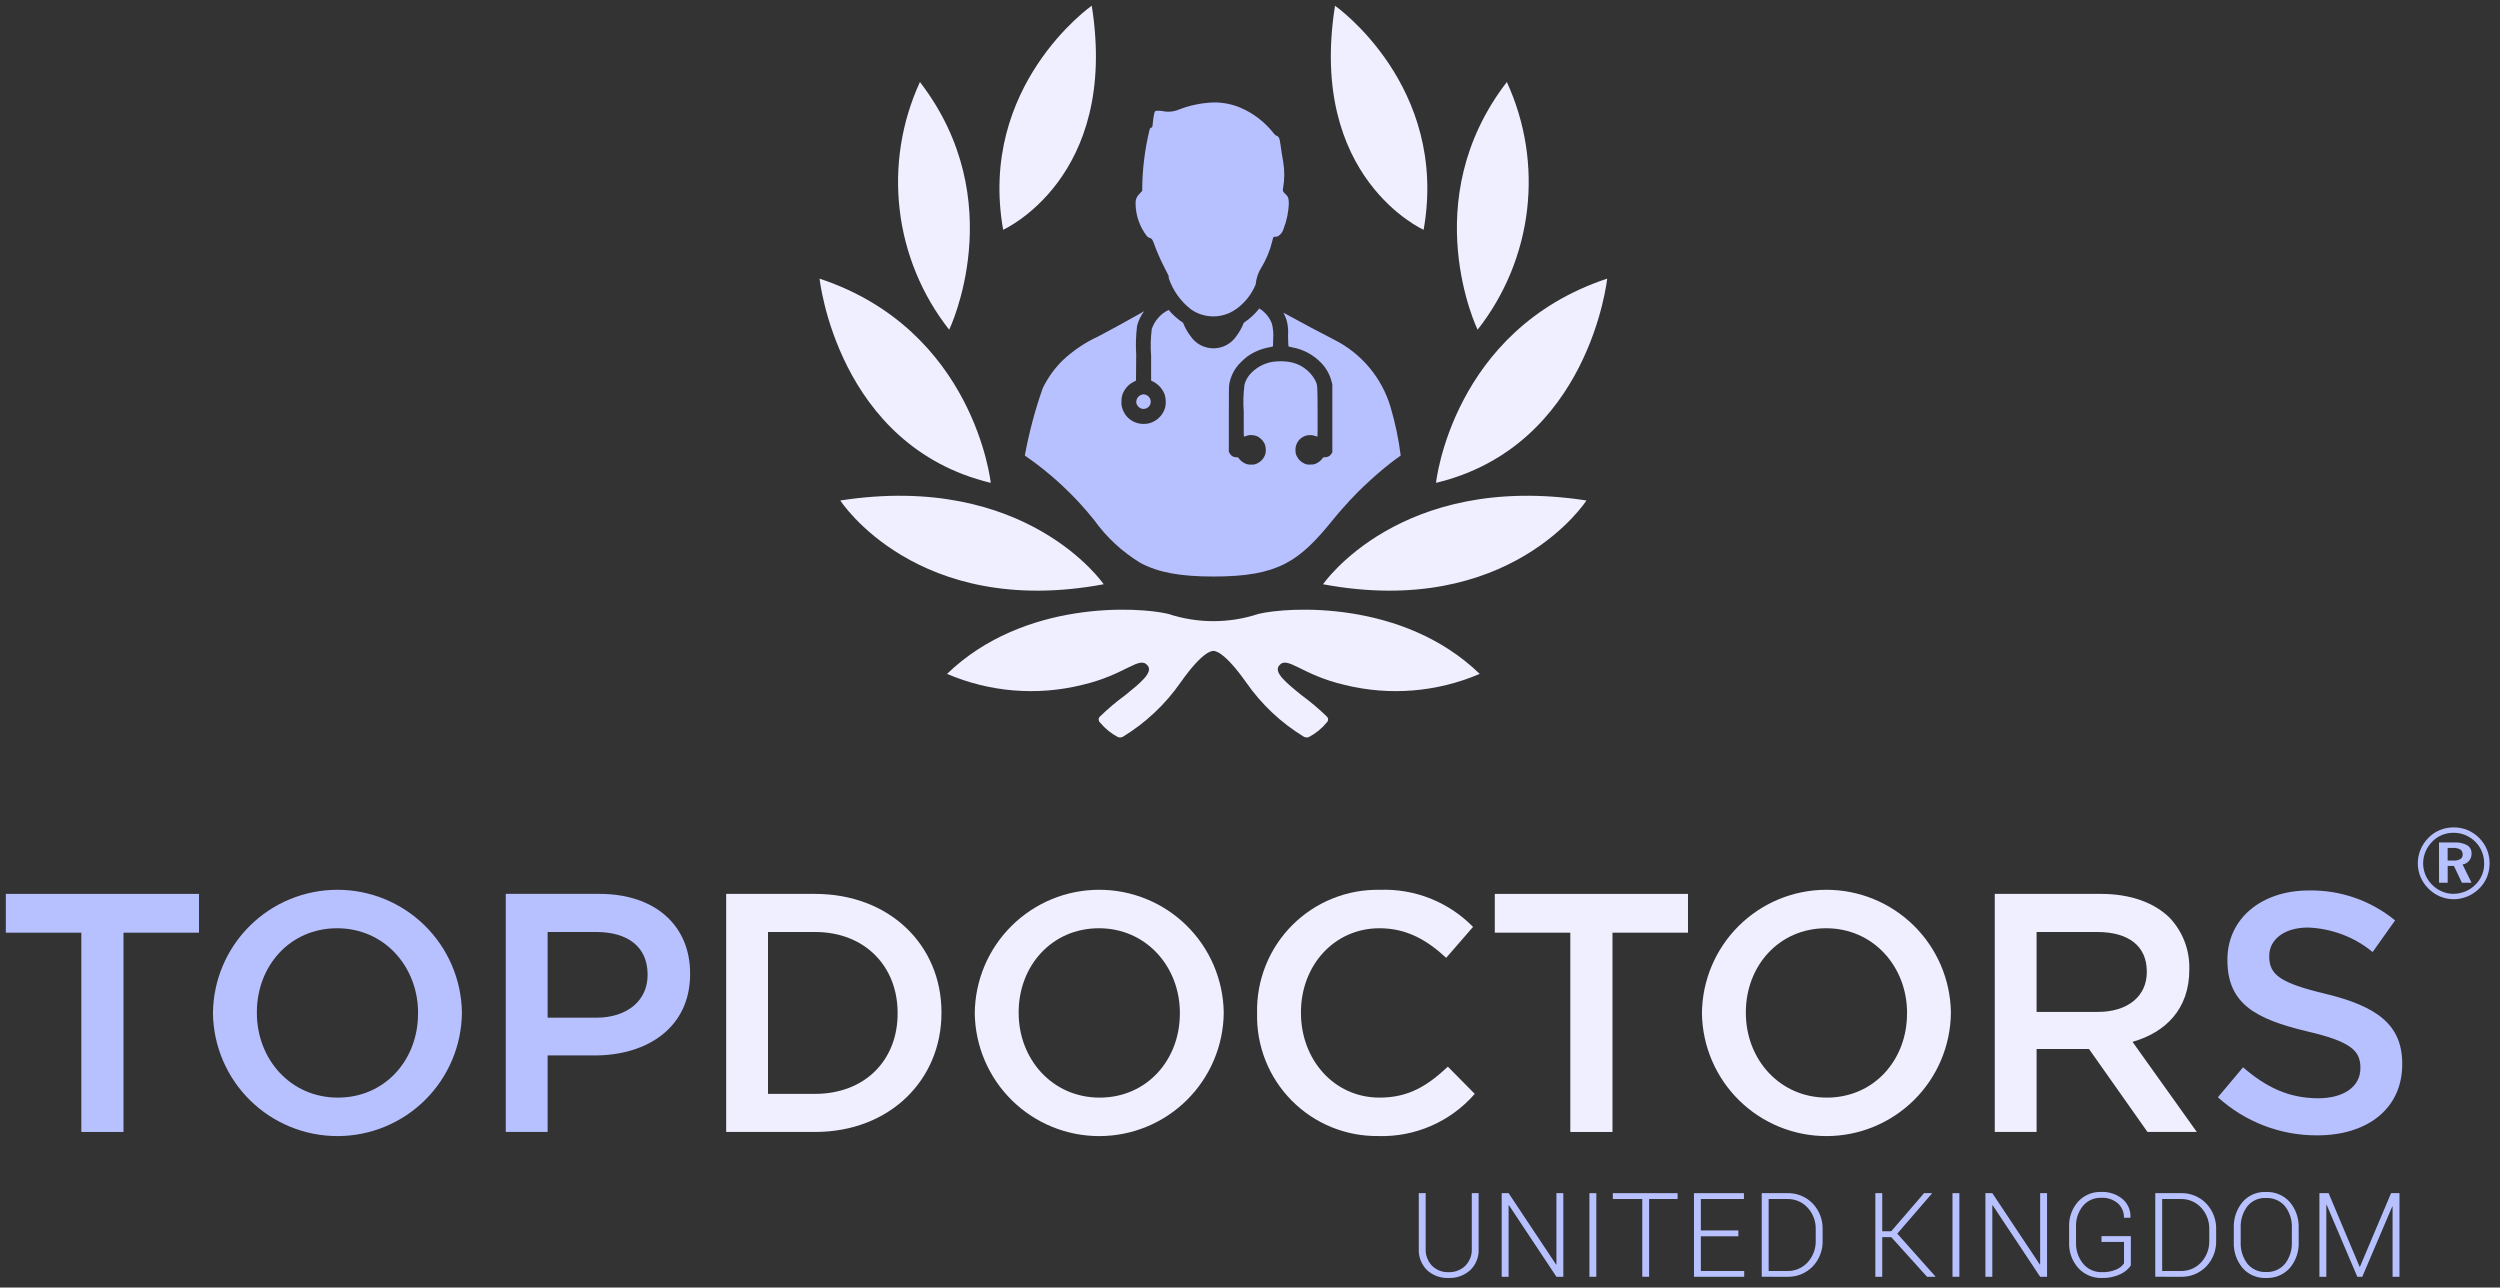
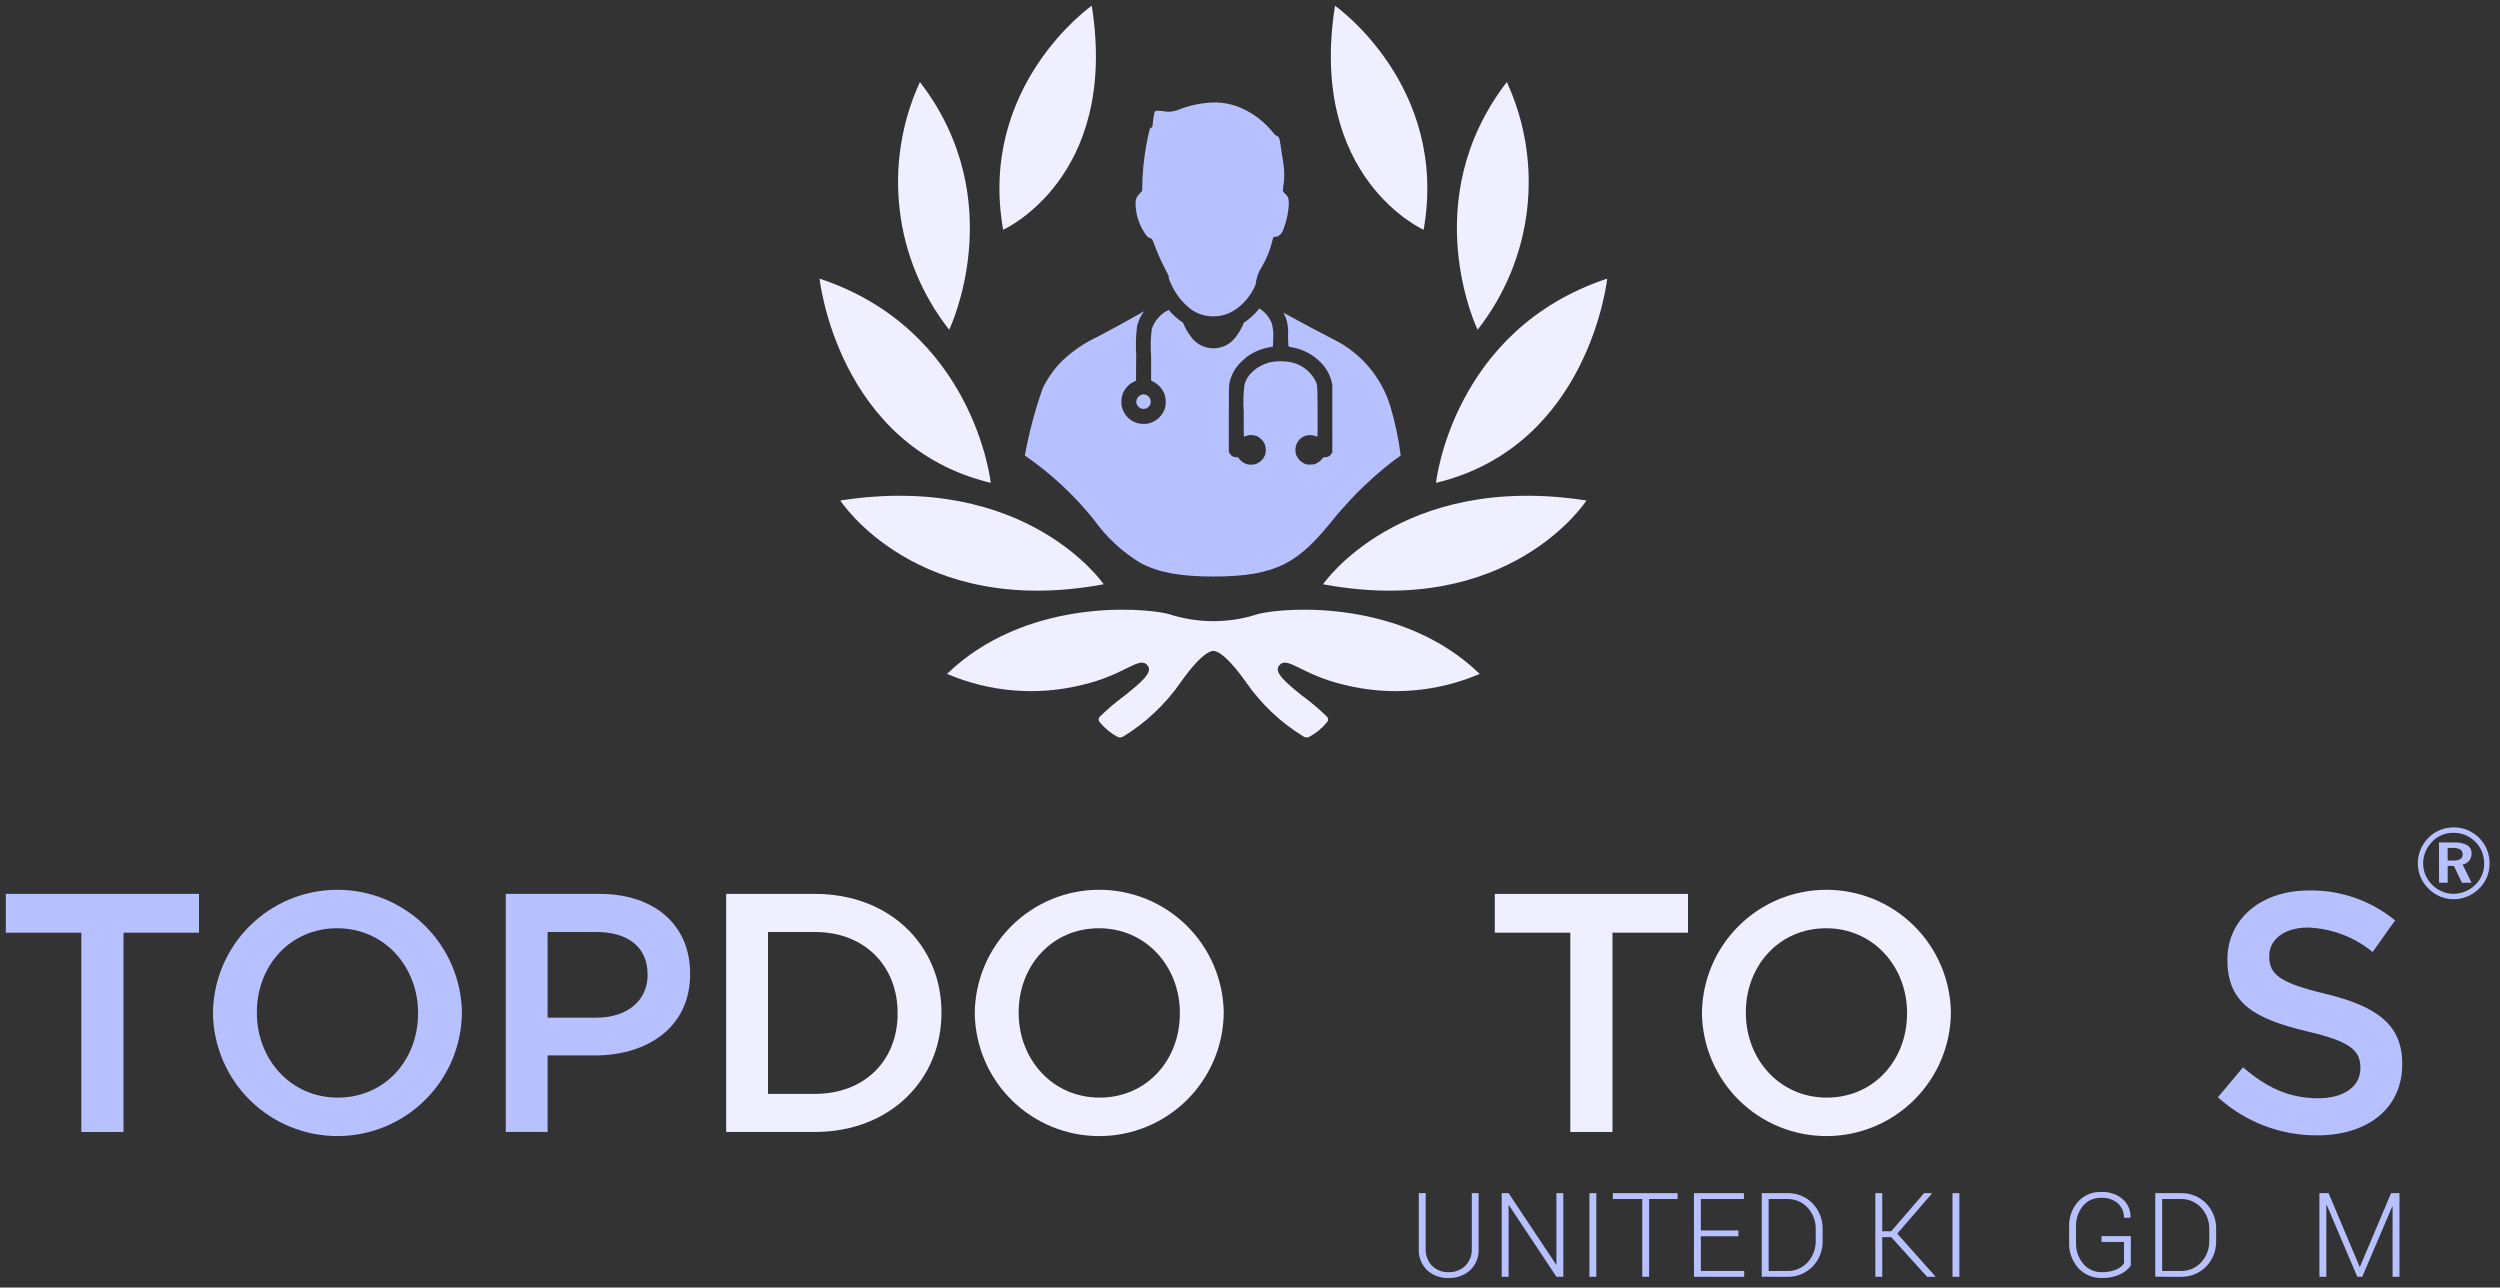
<svg xmlns="http://www.w3.org/2000/svg" width="200" height="103" viewBox="0 0 200 103" fill="none">
  <rect x="0" y="0" width="200" height="103" fill="#333333" stroke="none" />
  <path d="M88.297 46.741C88.297 46.741 82.142 37.731 67.223 40.039C67.223 40.039 73.332 49.528 88.297 46.741Z" fill="#EFEFFF" />
  <path d="M79.26 38.629C79.26 38.629 77.966 26.403 65.566 22.291C65.566 22.291 66.977 35.673 79.26 38.629Z" fill="#EFEFFF" />
  <path d="M73.594 6.562C72.123 9.761 71.563 13.303 71.976 16.799C72.388 20.295 73.758 23.61 75.934 26.378C75.934 26.378 80.916 16.071 73.594 6.562Z" fill="#EFEFFF" />
  <path d="M87.339 0.454C87.339 0.454 78.215 6.855 80.252 18.38C80.252 18.384 89.532 14.248 87.339 0.454Z" fill="#EFEFFF" />
  <path d="M100.692 49.108C98.341 49.887 95.802 49.887 93.451 49.108C91.053 48.541 81.908 47.982 75.763 53.91C79.168 55.371 82.957 55.682 86.555 54.797C90.061 53.985 91.156 52.407 91.819 53.254C92.247 53.799 91.266 54.605 90.031 55.605C89.3 56.138 88.609 56.723 87.963 57.356C87.91 57.421 87.885 57.504 87.893 57.586C87.9 57.669 87.939 57.746 88.001 57.8C88.398 58.282 88.887 58.679 89.439 58.969C89.566 59.011 89.704 59.002 89.824 58.944C91.654 57.83 93.231 56.345 94.454 54.585C96.252 52.043 96.972 52.075 97.071 52.075C97.169 52.075 97.89 52.044 99.687 54.585C100.91 56.345 102.487 57.83 104.317 58.944C104.437 59.002 104.575 59.011 104.702 58.969C105.254 58.679 105.743 58.282 106.14 57.8C106.202 57.746 106.241 57.669 106.249 57.586C106.256 57.504 106.231 57.421 106.179 57.356C105.533 56.723 104.841 56.138 104.11 55.605C102.876 54.605 101.895 53.798 102.323 53.254C102.985 52.407 104.081 53.985 107.586 54.797C111.184 55.682 114.973 55.371 118.378 53.91C112.236 47.981 103.085 48.541 100.692 49.108Z" fill="#EFEFFF" />
  <path d="M105.844 46.741C120.808 49.527 126.918 40.039 126.918 40.039C111.996 37.732 105.844 46.741 105.844 46.741Z" fill="#EFEFFF" />
  <path d="M128.575 22.29C116.175 26.403 114.881 38.628 114.881 38.628C127.163 35.673 128.575 22.29 128.575 22.29Z" fill="#EFEFFF" />
  <path d="M120.547 6.562C113.225 16.067 118.207 26.378 118.207 26.378C120.383 23.61 121.752 20.295 122.165 16.799C122.578 13.303 122.018 9.761 120.547 6.562Z" fill="#EFEFFF" />
  <path d="M113.89 18.384C115.927 6.859 106.802 0.458 106.802 0.458C104.61 14.248 113.89 18.384 113.89 18.384Z" fill="#EFEFFF" />
  <path d="M92.331 19.52C92.534 20.085 92.771 20.638 93.041 21.175L93.492 22.073L93.498 22.246C93.833 23.242 94.457 24.117 95.291 24.758C95.813 25.119 96.432 25.311 97.067 25.311C97.701 25.311 98.32 25.119 98.842 24.758C98.849 24.726 98.966 24.699 98.972 24.669C99.627 24.177 100.138 23.517 100.452 22.761C100.495 22.285 100.647 21.826 100.896 21.42C101.306 20.758 101.605 20.033 101.784 19.276C101.903 18.707 101.94 19.08 102.287 18.867C102.483 18.733 102.625 18.533 102.686 18.303C102.948 17.633 103.091 16.921 103.106 16.202C103.081 15.806 103.051 15.73 102.84 15.53C102.628 15.329 102.603 15.271 102.643 15.068C102.769 14.374 102.775 13.664 102.659 12.968C102.596 12.623 102.493 11.984 102.436 11.547C102.31 10.606 102.19 11.103 101.845 10.602C101.156 9.74 100.265 9.06 99.252 8.623C98.578 8.337 97.853 8.192 97.121 8.195C96.152 8.224 95.195 8.419 94.292 8.772C93.868 8.948 93.4 8.984 92.955 8.876C92.432 8.839 92.422 8.84 92.346 9.033C92.277 9.357 92.231 9.686 92.206 10.017C92.171 10.373 92.062 10.058 91.964 10.382C91.575 11.981 91.378 13.62 91.377 15.266L91.151 15.514C91.05 15.605 90.971 15.717 90.918 15.842C90.865 15.968 90.841 16.103 90.846 16.239C90.845 17.204 91.167 18.142 91.76 18.903C92.028 19.156 92.117 18.887 92.331 19.52Z" fill="#B8C1FF" />
  <path d="M91.488 31.546C91.404 31.55 91.323 31.571 91.248 31.608C91.174 31.644 91.107 31.695 91.052 31.758C90.998 31.821 90.956 31.894 90.93 31.973C90.904 32.052 90.895 32.136 90.902 32.219C90.925 32.335 90.981 32.441 91.063 32.527C91.144 32.613 91.249 32.674 91.363 32.703C91.483 32.726 91.607 32.711 91.719 32.661C91.83 32.611 91.923 32.527 91.985 32.422C92.027 32.346 92.052 32.262 92.058 32.176C92.064 32.089 92.05 32.003 92.019 31.922C91.987 31.841 91.937 31.769 91.874 31.71C91.811 31.65 91.735 31.606 91.653 31.579C91.6 31.559 91.544 31.548 91.488 31.546Z" fill="#B8C1FF" />
  <path d="M111.247 32.572C110.902 31.409 110.322 30.328 109.542 29.398C108.762 28.468 107.799 27.708 106.713 27.166C105.803 26.707 103.921 25.702 102.674 25.015C102.802 25.251 102.9 25.502 102.967 25.761C103.044 26.121 103.07 26.489 103.043 26.856C103.056 27.576 103.066 27.708 103.097 27.724C103.128 27.739 103.261 27.766 103.416 27.795C104.283 27.958 105.077 28.388 105.688 29.025C106.093 29.438 106.382 29.952 106.524 30.513L106.587 30.747V36.178L106.513 36.301C106.464 36.385 106.393 36.455 106.308 36.503C106.223 36.552 106.127 36.578 106.029 36.578L105.86 36.588L105.771 36.707C105.631 36.88 105.452 37.016 105.248 37.103C105.108 37.156 104.958 37.175 104.809 37.16C104.642 37.185 104.47 37.154 104.322 37.071C104.068 36.952 103.863 36.747 103.744 36.493C103.675 36.368 103.639 36.226 103.641 36.083C103.623 35.889 103.653 35.693 103.73 35.514C103.807 35.334 103.928 35.177 104.081 35.056C104.234 34.936 104.415 34.855 104.608 34.823C104.8 34.79 104.998 34.806 105.182 34.869C105.25 34.894 105.32 34.915 105.391 34.931C105.408 34.931 105.413 34.299 105.408 32.94C105.397 30.695 105.408 30.83 105.204 30.4C104.988 30.009 104.684 29.674 104.316 29.422C103.948 29.169 103.526 29.006 103.084 28.944C102.662 28.887 102.235 28.887 101.813 28.944C101.073 29.065 100.403 29.45 99.927 30.029C99.762 30.247 99.638 30.494 99.562 30.757C99.465 31.48 99.444 32.212 99.499 32.94C99.493 34.287 99.499 34.931 99.516 34.931C99.589 34.914 99.662 34.893 99.733 34.867C99.865 34.815 100.007 34.795 100.148 34.811C100.271 34.814 100.393 34.836 100.509 34.876C100.82 35.007 101.067 35.255 101.196 35.567C101.267 35.791 101.283 36.029 101.244 36.26C101.2 36.434 101.12 36.596 101.007 36.735C100.895 36.874 100.753 36.987 100.592 37.066C100.46 37.139 100.31 37.175 100.159 37.169C100.019 37.185 99.878 37.171 99.743 37.13C99.512 37.056 99.307 36.917 99.153 36.73L99.044 36.589L98.878 36.578C98.778 36.579 98.68 36.552 98.594 36.501C98.507 36.45 98.436 36.377 98.388 36.289L98.306 36.154V33.55C98.306 31.264 98.311 30.914 98.345 30.709C98.466 30.043 98.793 29.433 99.282 28.966C99.431 28.814 99.59 28.672 99.758 28.541C100.288 28.156 100.9 27.897 101.545 27.785C101.635 27.771 101.724 27.752 101.812 27.727C101.843 27.711 101.849 27.613 101.855 27.129C101.886 26.721 101.853 26.312 101.759 25.915C101.572 25.399 101.215 24.962 100.745 24.678C100.394 25.123 99.975 25.509 99.502 25.823C99.357 26.204 99.158 26.563 98.91 26.888C98.708 27.189 98.436 27.436 98.116 27.607C97.796 27.778 97.439 27.867 97.076 27.867C96.714 27.867 96.357 27.778 96.037 27.607C95.717 27.436 95.444 27.189 95.242 26.888C94.993 26.563 94.793 26.204 94.647 25.823C94.215 25.537 93.826 25.191 93.493 24.795C93.177 24.946 92.894 25.158 92.662 25.421C92.43 25.683 92.253 25.989 92.142 26.321C92.05 27.037 92.033 27.762 92.09 28.482V30.444L92.299 30.555C92.707 30.777 93.021 31.141 93.179 31.578C93.27 31.891 93.287 32.221 93.228 32.541C93.164 32.8 93.045 33.041 92.878 33.248C92.711 33.456 92.501 33.624 92.261 33.741C92.017 33.863 91.746 33.922 91.472 33.913C91.139 33.915 90.813 33.822 90.531 33.646C90.248 33.469 90.022 33.216 89.879 32.915C89.744 32.648 89.688 32.348 89.717 32.05C89.716 31.743 89.807 31.443 89.979 31.189C90.15 30.913 90.397 30.691 90.689 30.55L90.88 30.443L90.896 28.371C90.849 27.61 90.871 26.846 90.962 26.089C91.068 25.658 91.261 25.253 91.527 24.898C91.39 24.982 91.25 25.06 91.115 25.136C89.944 25.796 88.492 26.588 87.892 26.897C86.836 27.382 85.864 28.034 85.015 28.828C84.359 29.475 83.819 30.229 83.417 31.058C82.801 32.813 82.322 34.612 81.986 36.441C84.074 37.877 85.939 39.612 87.522 41.591C88.513 42.978 89.776 44.15 91.235 45.033C92.665 45.799 94.403 46.122 97.074 46.122C102.249 46.122 103.932 44.927 106.626 41.593C106.72 41.476 106.814 41.366 106.908 41.253C106.982 41.165 107.058 41.076 107.132 40.987C107.207 40.898 107.267 40.833 107.335 40.755C107.77 40.259 108.198 39.797 108.61 39.383L108.761 39.234C108.867 39.13 108.975 39.023 109.078 38.923L109.095 38.907C109.341 38.67 109.577 38.454 109.806 38.251C109.934 38.136 110.056 38.029 110.177 37.923C110.607 37.548 110.988 37.242 111.29 37.008L111.452 36.886C111.519 36.834 111.583 36.785 111.641 36.743C111.832 36.602 111.969 36.507 112.024 36.468L112.056 36.446C111.891 35.135 111.62 33.84 111.247 32.572Z" fill="#B8C1FF" />
  <path d="M118.29 95.452V99.895C118.308 100.214 118.257 100.533 118.14 100.83C118.023 101.127 117.844 101.396 117.614 101.617C117.137 102.041 116.515 102.264 115.878 102.238C115.248 102.263 114.633 102.039 114.167 101.614C113.941 101.391 113.765 101.122 113.65 100.826C113.535 100.529 113.485 100.212 113.503 99.894V95.451H114.055V99.894C114.042 100.146 114.08 100.397 114.169 100.634C114.257 100.87 114.393 101.085 114.567 101.267C114.74 101.436 114.945 101.568 115.17 101.655C115.396 101.742 115.636 101.783 115.878 101.774C116.124 101.783 116.369 101.743 116.599 101.656C116.83 101.57 117.04 101.438 117.219 101.269C117.397 101.089 117.536 100.874 117.626 100.638C117.716 100.401 117.756 100.149 117.743 99.896V95.453L118.29 95.452Z" fill="#B8C1FF" />
  <path d="M125.066 102.142H124.514L120.715 96.418L120.688 96.422V102.142H120.136V95.453H120.688L124.487 101.163L124.514 101.159V95.453H125.066V102.142Z" fill="#B8C1FF" />
  <path d="M127.705 102.142H127.153V95.453H127.705V102.142Z" fill="#B8C1FF" />
  <path d="M134.208 95.921H131.929V102.141H131.383V95.921H129.026V95.453H134.208V95.921Z" fill="#B8C1FF" />
  <path d="M139.068 98.903H136.068V101.679H139.537V102.142H135.518V95.453H139.514V95.921H136.068V98.435H139.068V98.903Z" fill="#B8C1FF" />
  <path d="M140.939 102.141V95.452H142.978C143.354 95.441 143.729 95.508 144.078 95.649C144.427 95.789 144.743 96.001 145.006 96.27C145.274 96.549 145.483 96.878 145.621 97.239C145.759 97.6 145.823 97.984 145.809 98.371V99.23C145.823 99.616 145.759 100 145.621 100.36C145.484 100.721 145.274 101.049 145.006 101.327C144.743 101.595 144.427 101.806 144.078 101.947C143.728 102.087 143.354 102.154 142.978 102.142L140.939 102.141ZM141.491 95.922V101.678H142.979C143.285 101.687 143.59 101.629 143.872 101.51C144.155 101.39 144.408 101.21 144.615 100.984C145.05 100.505 145.28 99.876 145.258 99.23V98.356C145.278 97.714 145.046 97.089 144.612 96.615C144.405 96.389 144.153 96.211 143.871 96.091C143.589 95.971 143.285 95.914 142.979 95.922L141.491 95.922Z" fill="#B8C1FF" />
  <path d="M151.3 98.968H150.579V102.142H150.028V95.453H150.579V98.503H151.296L153.924 95.453H154.547L154.557 95.476L151.782 98.691L154.833 102.119L154.824 102.142H154.162L151.3 98.968Z" fill="#B8C1FF" />
  <path d="M156.75 102.142H156.199V95.453H156.75V102.142Z" fill="#B8C1FF" />
-   <path d="M163.764 102.142H163.212L159.413 96.418L159.386 96.422V102.142H158.834V95.453H159.386L163.185 101.163L163.212 101.159V95.453H163.764V102.142Z" fill="#B8C1FF" />
  <path d="M170.465 101.242C170.258 101.536 169.977 101.771 169.65 101.922C169.184 102.148 168.67 102.257 168.152 102.239C167.799 102.25 167.448 102.184 167.122 102.047C166.796 101.91 166.504 101.704 166.265 101.444C165.762 100.879 165.498 100.141 165.53 99.385V98.159C165.498 97.418 165.753 96.695 166.242 96.137C166.474 95.881 166.759 95.678 167.077 95.544C167.395 95.409 167.739 95.345 168.084 95.357C168.712 95.324 169.33 95.528 169.813 95.93C170.021 96.111 170.185 96.336 170.293 96.589C170.401 96.842 170.45 97.117 170.437 97.391L170.423 97.419H169.917C169.924 97.205 169.884 96.993 169.802 96.795C169.719 96.598 169.596 96.421 169.439 96.275C169.064 95.954 168.578 95.792 168.085 95.824C167.809 95.815 167.535 95.869 167.283 95.982C167.031 96.095 166.809 96.264 166.632 96.477C166.253 96.949 166.057 97.544 166.082 98.149V99.384C166.056 100.008 166.26 100.62 166.655 101.103C166.838 101.321 167.068 101.494 167.327 101.61C167.587 101.726 167.869 101.782 168.153 101.773C168.547 101.788 168.939 101.715 169.302 101.562C169.551 101.46 169.766 101.29 169.922 101.071V99.356H168.121V98.888H170.468L170.465 101.242Z" fill="#B8C1FF" />
  <path d="M172.422 102.141V95.452H174.462C174.838 95.441 175.213 95.508 175.562 95.649C175.911 95.79 176.227 96.001 176.49 96.27C176.758 96.549 176.967 96.878 177.104 97.239C177.242 97.6 177.306 97.985 177.292 98.371V99.23C177.306 99.615 177.242 100 177.104 100.36C176.967 100.72 176.758 101.049 176.49 101.327C176.227 101.595 175.911 101.806 175.562 101.947C175.213 102.087 174.838 102.153 174.462 102.142L172.422 102.141ZM172.973 95.922V101.678H174.463C174.769 101.687 175.074 101.629 175.356 101.509C175.638 101.39 175.891 101.21 176.098 100.984C176.533 100.505 176.763 99.876 176.741 99.23V98.356C176.761 97.714 176.53 97.089 176.095 96.615C175.889 96.389 175.636 96.211 175.354 96.091C175.072 95.972 174.768 95.914 174.462 95.922L172.973 95.922Z" fill="#B8C1FF" />
-   <path d="M183.895 99.344C183.93 100.107 183.677 100.855 183.186 101.44C182.947 101.705 182.652 101.914 182.323 102.052C181.994 102.191 181.638 102.254 181.281 102.239C180.929 102.254 180.577 102.189 180.253 102.051C179.928 101.913 179.639 101.704 179.405 101.44C178.919 100.852 178.669 100.106 178.704 99.344V98.256C178.67 97.495 178.919 96.749 179.403 96.161C179.635 95.895 179.923 95.685 180.247 95.546C180.571 95.407 180.922 95.342 181.274 95.357C181.632 95.342 181.988 95.406 182.318 95.545C182.648 95.684 182.943 95.894 183.182 96.161C183.673 96.745 183.927 97.493 183.892 98.256L183.895 99.344ZM183.349 98.246C183.379 97.617 183.185 96.998 182.8 96.499C182.614 96.279 182.38 96.105 182.116 95.991C181.852 95.876 181.564 95.824 181.277 95.838C180.994 95.824 180.712 95.876 180.454 95.991C180.195 96.106 179.967 96.28 179.789 96.499C179.413 97.002 179.225 97.62 179.255 98.246V99.344C179.224 99.974 179.414 100.595 179.791 101.099C179.971 101.318 180.199 101.492 180.458 101.607C180.716 101.722 180.999 101.775 181.281 101.761C181.569 101.776 181.855 101.724 182.119 101.609C182.383 101.495 182.617 101.321 182.803 101.101C183.187 100.598 183.38 99.976 183.348 99.344L183.349 98.246Z" fill="#B8C1FF" />
  <path d="M188.77 101.342H188.797L191.286 95.453H191.958V102.142H191.406V96.526L191.379 96.522L188.98 102.145H188.585L186.132 96.385L186.105 96.389V102.145H185.553V95.453H186.288L188.77 101.342Z" fill="#B8C1FF" />
  <path d="M196.289 66.191C196.674 66.188 197.056 66.262 197.412 66.409C198.111 66.707 198.666 67.267 198.958 67.968C199.24 68.677 199.238 69.468 198.953 70.176C198.809 70.522 198.595 70.835 198.326 71.096C198.054 71.362 197.734 71.574 197.382 71.72C197.035 71.865 196.663 71.939 196.288 71.938C195.912 71.937 195.54 71.861 195.194 71.714C194.843 71.564 194.525 71.346 194.258 71.072C193.992 70.806 193.781 70.491 193.637 70.144C193.495 69.797 193.423 69.426 193.424 69.051C193.426 68.676 193.502 68.305 193.647 67.96C193.797 67.604 194.016 67.281 194.29 67.009C194.549 66.747 194.859 66.539 195.2 66.4C195.546 66.26 195.916 66.189 196.289 66.191ZM196.292 66.621C195.974 66.619 195.658 66.679 195.363 66.798C195.073 66.918 194.81 67.095 194.59 67.319C194.358 67.552 194.172 67.828 194.042 68.13C193.917 68.423 193.852 68.738 193.85 69.057C193.849 69.375 193.911 69.691 194.033 69.985C194.155 70.28 194.334 70.548 194.559 70.773C194.784 71.004 195.052 71.188 195.348 71.315C195.634 71.44 195.942 71.505 196.254 71.505C196.581 71.507 196.905 71.445 197.208 71.323C197.511 71.2 197.787 71.019 198.019 70.789C198.246 70.571 198.427 70.31 198.55 70.02C198.673 69.731 198.736 69.419 198.735 69.104C198.738 68.777 198.678 68.451 198.558 68.146C198.44 67.849 198.263 67.579 198.039 67.352C197.808 67.121 197.535 66.937 197.235 66.809C196.937 66.685 196.617 66.622 196.295 66.623L196.292 66.621ZM195.119 67.398H196.358C196.712 67.375 197.064 67.452 197.377 67.618C197.487 67.686 197.578 67.782 197.639 67.897C197.7 68.012 197.728 68.141 197.722 68.271C197.735 68.482 197.669 68.69 197.536 68.854C197.403 69.019 197.214 69.127 197.005 69.159L197.724 70.621H196.953L196.315 69.275H195.815V70.621H195.124L195.119 67.398ZM195.811 67.832V68.844H196.265C196.462 68.859 196.659 68.818 196.834 68.726C196.894 68.685 196.942 68.629 196.973 68.563C197.005 68.497 197.018 68.424 197.013 68.352C197.018 68.276 197.004 68.199 196.971 68.13C196.938 68.061 196.888 68.002 196.826 67.958C196.644 67.862 196.439 67.818 196.234 67.834L195.811 67.832Z" fill="#B8C1FF" />
  <path d="M6.507 74.614H0.466V71.512H15.921V74.614H9.88V90.557H6.507V74.614Z" fill="#B8C1FF" />
  <path d="M17.037 81.089V81.034C17.065 78.417 18.123 75.915 19.981 74.071C21.84 72.227 24.35 71.19 26.968 71.183C29.586 71.176 32.102 72.2 33.97 74.034C35.839 75.867 36.91 78.363 36.953 80.981V81.034C36.925 83.653 35.867 86.154 34.008 87.998C32.15 89.842 29.64 90.88 27.022 90.887C24.404 90.894 21.888 89.87 20.019 88.037C18.151 86.203 17.079 83.707 17.037 81.089ZM33.446 81.089V81.034C33.446 77.335 30.752 74.26 26.97 74.26C23.188 74.26 20.549 77.28 20.549 80.981V81.034C20.549 84.736 23.243 87.809 27.024 87.809C30.806 87.809 33.443 84.789 33.443 81.089H33.446Z" fill="#B8C1FF" />
  <path d="M40.462 71.512H47.972C52.407 71.512 55.209 74.042 55.209 77.876V77.931C55.209 82.202 51.781 84.434 47.591 84.434H43.809V90.555H40.462V71.512ZM47.699 81.415C50.229 81.415 51.808 80.001 51.808 78.015V77.961C51.808 75.729 50.202 74.559 47.699 74.559H43.809V81.415H47.699Z" fill="#B8C1FF" />
  <path d="M58.094 71.512H65.196C71.181 71.512 75.317 75.62 75.317 80.98V81.035C75.317 86.395 71.181 90.557 65.196 90.557H58.094V71.512ZM65.196 87.51C69.195 87.51 71.809 84.817 71.809 81.09V81.035C71.809 77.307 69.197 74.559 65.196 74.559H61.44V87.51L65.196 87.51Z" fill="#EFEFFF" />
  <path d="M77.981 81.089V81.034C78.01 78.416 79.067 75.915 80.926 74.071C82.785 72.227 85.295 71.189 87.914 71.182C90.532 71.175 93.048 72.199 94.916 74.033C96.785 75.867 97.856 78.363 97.899 80.981V81.034C97.871 83.653 96.813 86.154 94.954 87.998C93.096 89.843 90.585 90.88 87.967 90.888C85.349 90.895 82.833 89.871 80.964 88.037C79.095 86.203 78.024 83.707 77.981 81.089ZM94.39 81.089V81.034C94.39 77.335 91.698 74.26 87.915 74.26C84.132 74.26 81.493 77.28 81.493 80.981V81.034C81.493 84.736 84.188 87.809 87.97 87.809C91.752 87.809 94.388 84.789 94.388 81.089H94.39Z" fill="#EFEFFF" />
-   <path d="M100.567 81.089V81.034C100.538 79.735 100.772 78.444 101.255 77.238C101.738 76.031 102.46 74.935 103.378 74.015C104.295 73.095 105.389 72.37 106.594 71.884C107.799 71.397 109.09 71.159 110.389 71.185C111.77 71.133 113.146 71.37 114.43 71.881C115.713 72.392 116.876 73.165 117.844 74.151L115.695 76.627C114.171 75.213 112.539 74.26 110.362 74.26C106.716 74.26 104.076 77.255 104.076 80.981V81.034C104.076 84.762 106.716 87.809 110.362 87.809C112.701 87.809 114.198 86.857 115.83 85.334L117.98 87.509C117.023 88.61 115.833 89.484 114.497 90.067C113.16 90.651 111.711 90.93 110.253 90.883C108.968 90.898 107.693 90.654 106.504 90.166C105.315 89.678 104.236 88.955 103.332 88.041C102.428 87.127 101.718 86.041 101.243 84.847C100.768 83.652 100.538 82.374 100.567 81.089Z" fill="#EFEFFF" />
  <path d="M125.625 74.614H119.584V71.512H135.039V74.614H128.998V90.557H125.625V74.614Z" fill="#EFEFFF" />
  <path d="M136.156 81.089V81.034C136.184 78.417 137.242 75.915 139.1 74.071C140.959 72.227 143.469 71.19 146.087 71.183C148.705 71.176 151.221 72.2 153.09 74.034C154.958 75.867 156.03 78.363 156.072 80.981V81.034C156.044 83.653 154.986 86.154 153.128 87.998C151.269 89.842 148.759 90.88 146.141 90.887C143.523 90.894 141.007 89.87 139.138 88.037C137.27 86.203 136.198 83.707 136.156 81.089ZM152.565 81.089V81.034C152.565 77.335 149.871 74.26 146.089 74.26C142.308 74.26 139.668 77.28 139.668 80.981V81.034C139.668 84.736 142.362 87.809 146.143 87.809C149.925 87.809 152.562 84.789 152.562 81.089H152.565Z" fill="#EFEFFF" />
-   <path d="M159.581 71.512H168.071C170.465 71.512 172.343 72.219 173.567 73.416C174.616 74.523 175.184 76.001 175.145 77.525V77.579C175.145 80.709 173.267 82.585 170.601 83.347L175.744 90.557H171.799L167.119 83.918H162.928V90.557H159.582L159.581 71.512ZM167.826 80.953C170.219 80.953 171.744 79.701 171.744 77.771V77.717C171.744 75.677 170.274 74.561 167.798 74.561H162.927V80.955L167.826 80.953Z" fill="#EFEFFF" />
  <path d="M177.432 87.78L179.444 85.385C181.268 86.963 183.091 87.861 185.458 87.861C187.525 87.861 188.832 86.908 188.832 85.467V85.413C188.832 84.053 188.07 83.318 184.533 82.501C180.478 81.522 178.193 80.325 178.193 76.815V76.761C178.193 73.496 180.913 71.238 184.696 71.238C187.211 71.187 189.662 72.036 191.607 73.632L189.811 76.162C188.348 74.961 186.532 74.273 184.64 74.203C182.681 74.203 181.539 75.21 181.539 76.462V76.516C181.539 77.985 182.412 78.637 186.055 79.51C190.082 80.49 192.178 81.932 192.178 85.088V85.141C192.178 88.706 189.375 90.829 185.377 90.829C182.44 90.843 179.605 89.754 177.432 87.78Z" fill="#B8C1FF" />
</svg>